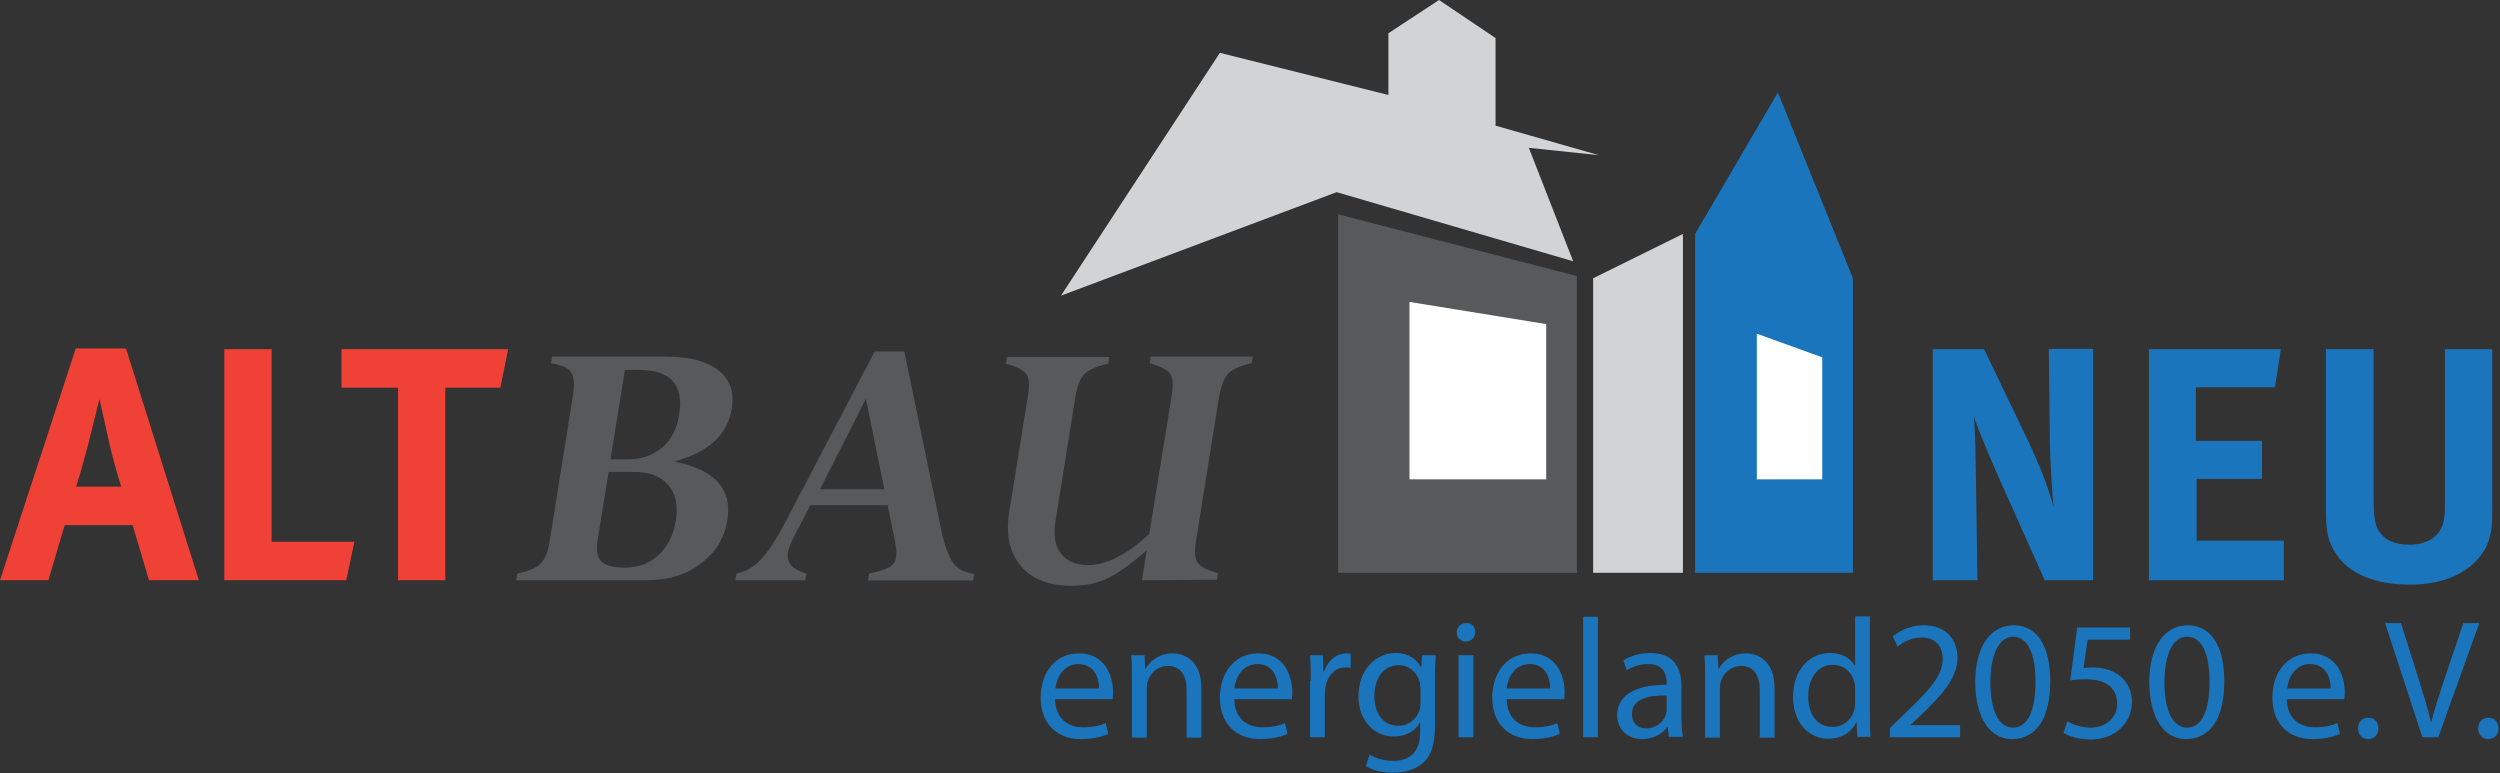
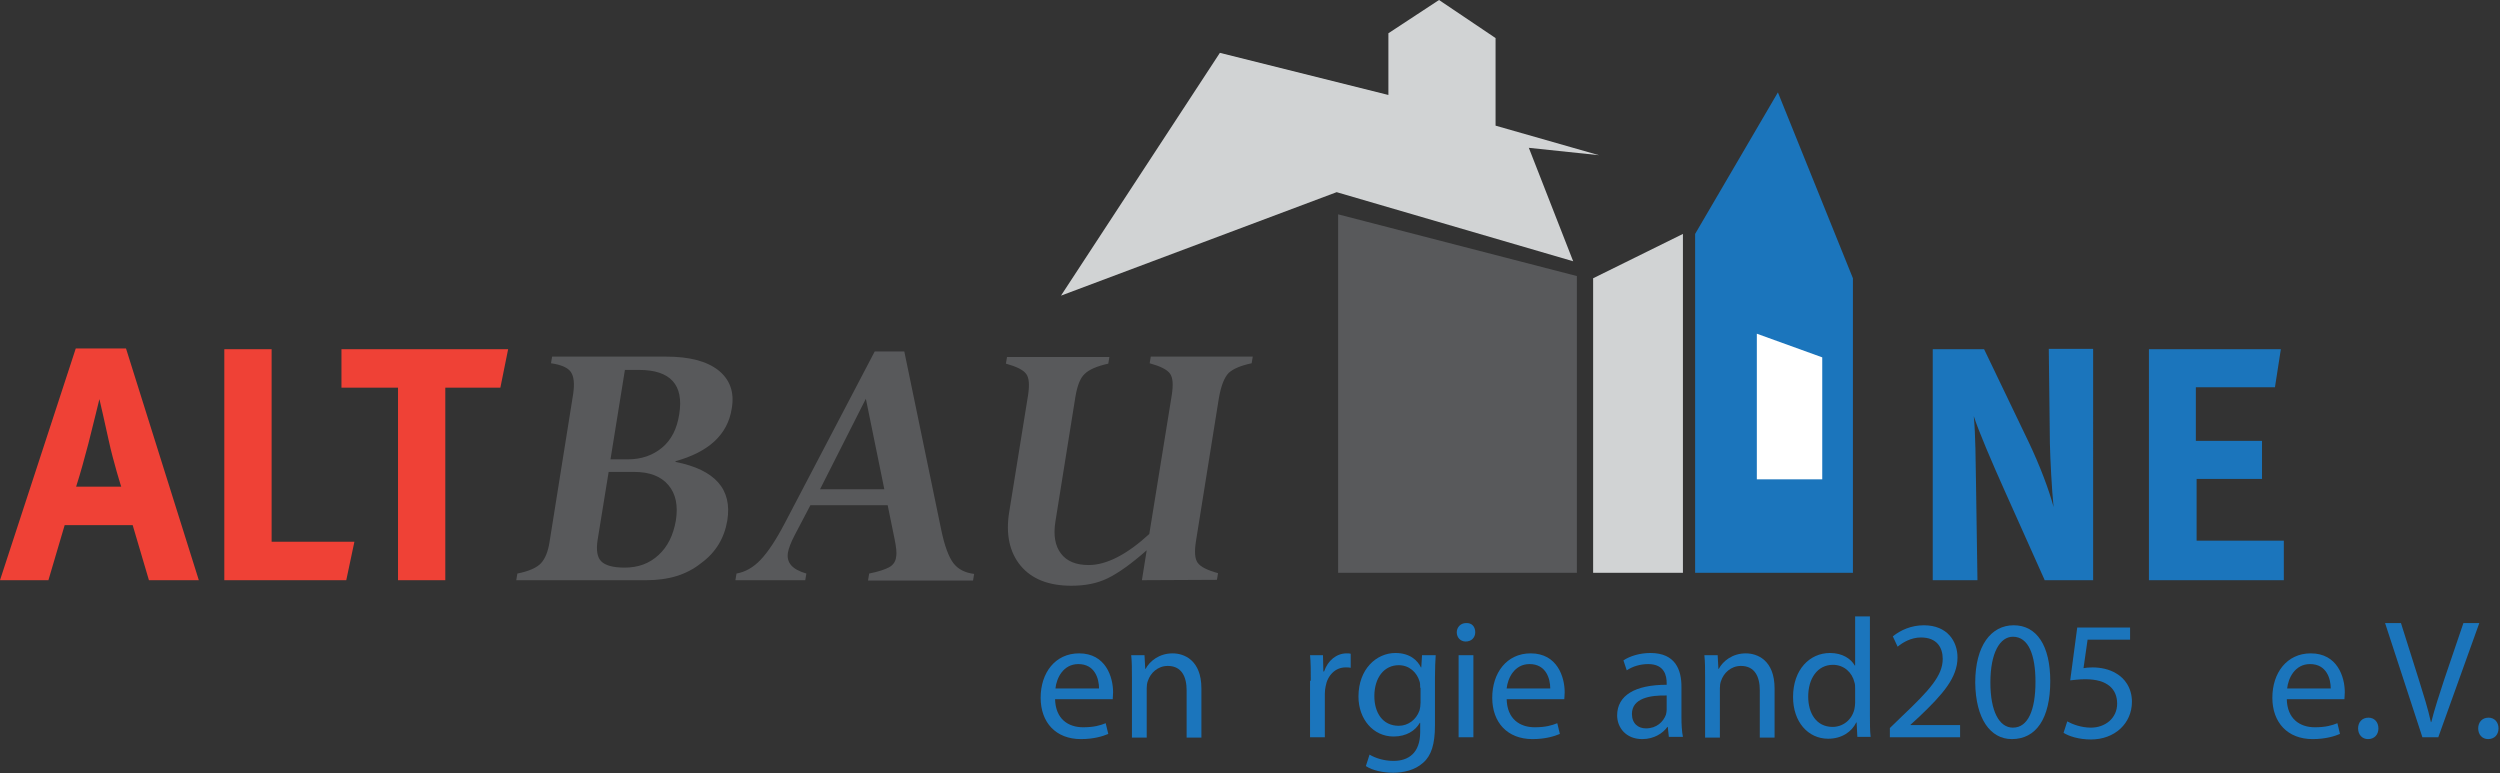
<svg xmlns="http://www.w3.org/2000/svg" version="1.1" id="Layer_1" x="0px" y="0px" viewBox="0 0 676.5 209.3" style="enable-background:new 0 0 676.5 209.3;" xml:space="preserve">
  <rect x="0" y="0" width="676.5" height="209.3" fill="#333333" stroke="none" />
  <style type="text/css">
	.st0{fill:#D1D3D4;}
	.st1{fill:#58595B;}
	.st2{fill:#FFFFFF;}
	.st3{fill:#1B75BC;}
	.st4{fill:#EF4136;}
</style>
  <polygon class="st0" points="287.1,80 330.1,14.3 375.7,25.7 375.7,9 389.4,0 404.7,10.3 404.7,34 432.7,42 413.7,40 425.7,70.7   361.7,52 " />
  <polygon class="st1" points="362.1,58 362.1,155 426.7,155 426.7,74.7 " />
-   <polygon class="st2" points="381.4,81.7 418.4,87.7 418.4,129.7 381.4,129.7 " />
  <polygon class="st0" points="431.1,75.3 455.4,63.3 455.4,155 431.1,155 " />
  <polygon class="st3" points="458.7,155 458.7,63.3 481.1,25 501.4,75.3 501.4,155 " />
  <polygon class="st2" points="475.4,90.3 493.1,96.7 493.1,129.7 475.4,129.7 " />
  <g>
    <path class="st4" d="M34.1,94.3L53.8,157H40.3l-4.4-14.9H17.5L13.1,157H0l20.5-62.7C20.5,94.3,34.1,94.3,34.1,94.3z M32.8,131.7   c0,0-2.1-6.6-3.4-12.6c-0.6-2.9-2.5-11.1-2.5-11.1s-1.8,7.4-3,12.1c-1.2,4.5-2,7.5-3.3,11.6H32.8z" />
    <path class="st4" d="M73.5,94.5v52.1h22.4L93.7,157h-33V94.5H73.5z" />
    <path class="st4" d="M137.5,94.5l-2.1,10.4h-14.9V157h-12.8v-52.1H92.4V94.5H137.5z" />
  </g>
  <g>
    <path class="st3" d="M536.9,94.5l12,25c3.2,6.7,5.6,13.2,6.8,17.7c-0.5-4.9-0.9-12.9-1-17.2l-0.3-25.6h12V157h-13.1l-10.7-23.9   c-3.5-7.8-7.3-16.7-8.5-20.5c0.5,5.1,0.5,12.5,0.6,17.7l0.4,26.7H523V94.5H536.9z" />
    <path class="st3" d="M617.2,94.5l-1.6,10.3h-21.4v14.5h17.9v10.3h-17.7v16.7H618V157h-36.5V94.5H617.2z" />
-     <path class="st3" d="M642.3,94.5v41.1c0,3.9,0.4,6.1,1.1,7.5c1.4,2.8,4.4,4.3,8.5,4.3c5.5,0,9-2.7,9.5-7.3c0.2-1.4,0.2-2.2,0.2-5.6   V94.5h12.8v42.1c0,5.9-0.1,7.1-1,9.8c-1.6,4.9-7.7,11.8-21.2,11.8c-9.5,0-16.6-2.9-20.1-8.4c-2.1-3.2-2.7-5.8-2.7-11.8V94.5H642.3z   " />
  </g>
  <g>
    <path class="st1" d="M174.9,157h-35.2l0.3-1.8c3.1-0.6,5.3-1.6,6.4-2.8c1.1-1.2,1.9-3.1,2.3-5.7l6.4-40.1c0.4-2.8,0.2-4.7-0.6-5.9   s-2.6-2-5.4-2.4l0.3-1.8h30.8c6.3,0,11,1.2,14.2,3.7c3.1,2.5,4.4,5.9,3.6,10.4c-1.1,7-6.2,11.7-15.2,14.2l0,0.2   c10.7,2.1,15.4,7.4,14,15.9c-0.8,4.7-3.1,8.6-7.1,11.5C185.7,155.6,180.8,157,174.9,157z M171.6,127.7h-6.9l-3,18.5   c-0.4,2.7-0.1,4.6,1,5.7s3.2,1.7,6.3,1.7c3.7,0,6.7-1.1,9.2-3.4s4-5.4,4.7-9.4c0.6-4,0-7.1-2-9.5   C178.9,128.9,175.8,127.7,171.6,127.7z M169.1,100.1l-3.9,24.2h4.7c3.7,0,6.8-1.1,9.3-3.2s4-5.1,4.6-9c1.3-8-2.4-12-10.9-12H169.1z   " />
    <path class="st1" d="M234.9,157l0.3-1.8c2.5-0.5,4.3-1.1,5.4-1.7s1.8-1.6,1.9-2.9c0.2-1,0-2.6-0.4-4.6l-1.9-9.3h-20.9l-4.2,8   c-1.1,2.1-1.7,3.7-1.9,4.9c-0.4,2.7,1.2,4.5,5,5.6l-0.3,1.8h-18.9l0.3-1.8c2.3-0.4,4.5-1.6,6.5-3.7c2-2.1,4.2-5.4,6.6-10l24.3-46.4   h8l10,48.3c0.9,4.3,2,7.3,3.3,9c1.3,1.7,3.2,2.6,5.6,2.9l-0.3,1.8H234.9z M221.9,132.4h17.4l-5-24.5L221.9,132.4z" />
    <path class="st1" d="M309,157l1.3-8.1c-4.2,3.7-7.7,6.2-10.6,7.6s-6.1,2-9.8,2c-6.1,0-10.7-1.8-13.7-5.4s-4.1-8.5-3.1-14.6   l5.1-31.6c0.4-2.7,0.3-4.6-0.5-5.7c-0.8-1.1-2.6-2-5.5-2.8l0.3-1.8h27.7l-0.3,1.8c-3.1,0.7-5.2,1.6-6.4,2.8c-1.2,1.1-2,3.2-2.5,6.2   l-5.4,33.7c-0.6,3.7-0.1,6.6,1.5,8.7s4.1,3.1,7.5,3.1c4.8,0,10.3-2.8,16.4-8.4l6.1-37.7c0.4-2.7,0.3-4.6-0.5-5.7s-2.6-2-5.5-2.8   l0.3-1.8h27.6l-0.3,1.8c-2.9,0.6-5,1.5-6.2,2.6c-1.2,1.2-2.1,3.5-2.7,7l-6.2,38.7c-0.4,2.7-0.3,4.6,0.5,5.7c0.8,1.1,2.6,2,5.5,2.8   l-0.3,1.8L309,157L309,157z" />
  </g>
  <g>
    <path class="st3" d="M285.5,189.1c0.1,5.5,3.6,7.7,7.6,7.7c2.9,0,4.6-0.5,6.1-1.1l0.7,2.9c-1.4,0.6-3.9,1.4-7.4,1.4   c-6.8,0-10.9-4.5-10.9-11.2c0-6.7,3.9-12,10.4-12c7.2,0,9.2,6.4,9.2,10.5c0,0.8-0.1,1.5-0.1,1.9H285.5z M297.4,186.3   c0-2.6-1.1-6.6-5.6-6.6c-4.1,0-5.9,3.8-6.2,6.6H297.4z" />
    <path class="st3" d="M306.3,183.3c0-2.3,0-4.2-0.2-6h3.6l0.2,3.7h0.1c1.1-2.1,3.7-4.2,7.3-4.2c3.1,0,7.8,1.8,7.8,9.5v13.3h-4v-12.8   c0-3.6-1.3-6.6-5.1-6.6c-2.7,0-4.7,1.9-5.4,4.1c-0.2,0.5-0.3,1.2-0.3,1.9v13.4h-4V183.3z" />
-     <path class="st3" d="M334,189.1c0.1,5.5,3.6,7.7,7.6,7.7c2.9,0,4.6-0.5,6.1-1.1l0.7,2.9c-1.4,0.6-3.9,1.4-7.4,1.4   c-6.8,0-10.9-4.5-10.9-11.2c0-6.7,3.9-12,10.4-12c7.2,0,9.2,6.4,9.2,10.5c0,0.8-0.1,1.5-0.1,1.9H334z M345.8,186.3   c0-2.6-1.1-6.6-5.6-6.6c-4.1,0-5.9,3.8-6.2,6.6H345.8z" />
    <path class="st3" d="M354.7,184.2c0-2.6,0-4.9-0.2-6.9h3.5l0.1,4.4h0.2c1-3,3.4-4.9,6.1-4.9c0.5,0,0.8,0,1.1,0.1v3.8   c-0.4-0.1-0.8-0.1-1.4-0.1c-2.8,0-4.9,2.2-5.4,5.2c-0.1,0.5-0.2,1.2-0.2,1.9v11.8h-4V184.2z" />
    <path class="st3" d="M388.5,177.3c-0.1,1.6-0.2,3.4-0.2,6.1v12.9c0,5.1-1,8.2-3.2,10.1c-2.2,2-5.3,2.7-8.1,2.7   c-2.7,0-5.6-0.6-7.4-1.8l1-3.1c1.5,0.9,3.8,1.7,6.5,1.7c4.1,0,7.2-2.2,7.2-7.8v-2.5h-0.1c-1.2,2.1-3.6,3.7-7.1,3.7   c-5.5,0-9.5-4.7-9.5-10.8c0-7.5,4.9-11.8,10-11.8c3.9,0,6,2,6.9,3.9h0.1l0.2-3.3H388.5z M384.3,186.1c0-0.7,0-1.3-0.2-1.8   c-0.7-2.3-2.7-4.3-5.6-4.3c-3.9,0-6.6,3.3-6.6,8.4c0,4.4,2.2,8,6.6,8c2.5,0,4.7-1.6,5.6-4.1c0.2-0.7,0.3-1.5,0.3-2.2V186.1z" />
    <path class="st3" d="M399.2,171.1c0,1.4-1,2.5-2.6,2.5c-1.4,0-2.4-1.1-2.4-2.5c0-1.4,1.1-2.5,2.5-2.5   C398.3,168.5,399.2,169.6,399.2,171.1z M394.7,199.5v-22.2h4v22.2H394.7z" />
    <path class="st3" d="M407.7,189.1c0.1,5.5,3.6,7.7,7.6,7.7c2.9,0,4.6-0.5,6.1-1.1l0.7,2.9c-1.4,0.6-3.9,1.4-7.4,1.4   c-6.8,0-10.9-4.5-10.9-11.2c0-6.7,3.9-12,10.4-12c7.2,0,9.2,6.4,9.2,10.5c0,0.8-0.1,1.5-0.1,1.9H407.7z M419.5,186.3   c0-2.6-1.1-6.6-5.6-6.6c-4.1,0-5.9,3.8-6.2,6.6H419.5z" />
-     <path class="st3" d="M428.4,166.9h4v32.6h-4V166.9z" />
    <path class="st3" d="M451.6,199.5l-0.3-2.8h-0.1c-1.2,1.7-3.6,3.3-6.8,3.3c-4.5,0-6.8-3.2-6.8-6.4c0-5.4,4.8-8.3,13.4-8.3v-0.5   c0-1.8-0.5-5.1-5-5.1c-2.1,0-4.2,0.6-5.8,1.7l-0.9-2.7c1.8-1.2,4.5-2,7.3-2c6.8,0,8.4,4.6,8.4,9.1v8.3c0,1.9,0.1,3.8,0.4,5.3H451.6   z M451,188.2c-4.4-0.1-9.4,0.7-9.4,5c0,2.6,1.7,3.9,3.8,3.9c2.9,0,4.7-1.8,5.4-3.7c0.1-0.4,0.2-0.9,0.2-1.3V188.2z" />
    <path class="st3" d="M461.4,183.3c0-2.3,0-4.2-0.2-6h3.6l0.2,3.7h0.1c1.1-2.1,3.7-4.2,7.3-4.2c3.1,0,7.8,1.8,7.8,9.5v13.3h-4v-12.8   c0-3.6-1.3-6.6-5.1-6.6c-2.7,0-4.7,1.9-5.4,4.1c-0.2,0.5-0.3,1.2-0.3,1.9v13.4h-4V183.3z" />
    <path class="st3" d="M506,166.9v26.8c0,2,0,4.2,0.2,5.7h-3.6l-0.2-3.9h-0.1c-1.2,2.5-3.9,4.4-7.6,4.4c-5.4,0-9.5-4.5-9.5-11.3   c0-7.4,4.5-11.9,10-11.9c3.4,0,5.7,1.6,6.7,3.4h0.1v-13.3H506z M502,186.3c0-0.5,0-1.2-0.2-1.7c-0.6-2.6-2.8-4.7-5.8-4.7   c-4.2,0-6.7,3.7-6.7,8.6c0,4.5,2.2,8.2,6.6,8.2c2.7,0,5.2-1.8,5.9-4.8c0.1-0.6,0.2-1.1,0.2-1.7V186.3z" />
    <path class="st3" d="M511.4,199.5V197l3.2-3.1c7.6-7.2,11.1-11.1,11.1-15.6c0-3-1.5-5.8-5.9-5.8c-2.7,0-5,1.4-6.3,2.5l-1.3-2.8   c2.1-1.7,5-3,8.4-3c6.4,0,9.1,4.4,9.1,8.7c0,5.5-4,10-10.3,16l-2.4,2.2v0.1h13.4v3.3H511.4z" />
    <path class="st3" d="M554.8,184.3c0,10.1-3.8,15.7-10.4,15.7c-5.8,0-9.8-5.5-9.9-15.3c0-10,4.3-15.5,10.4-15.5   C551.2,169.2,554.8,174.8,554.8,184.3z M538.6,184.7c0,7.8,2.4,12.2,6.1,12.2c4.1,0,6.1-4.8,6.1-12.4c0-7.3-1.9-12.2-6.1-12.2   C541.2,172.3,538.6,176.6,538.6,184.7z" />
    <path class="st3" d="M576.3,173.1h-11.4l-1.1,7.7c0.7-0.1,1.3-0.2,2.4-0.2c2.3,0,4.6,0.5,6.4,1.6c2.3,1.3,4.3,3.9,4.3,7.7   c0,5.8-4.6,10.2-11.1,10.2c-3.3,0-6-0.9-7.4-1.8l1-3.1c1.2,0.7,3.7,1.7,6.4,1.7c3.8,0,7.1-2.5,7.1-6.5c0-3.9-2.6-6.6-8.6-6.6   c-1.7,0-3,0.2-4.1,0.3l1.9-14.3h14.3V173.1z" />
-     <path class="st3" d="M601.9,184.3c0,10.1-3.8,15.7-10.4,15.7c-5.8,0-9.8-5.5-9.9-15.3c0-10,4.3-15.5,10.4-15.5   C598.3,169.2,601.9,174.8,601.9,184.3z M585.7,184.7c0,7.8,2.4,12.2,6.1,12.2c4.1,0,6.1-4.8,6.1-12.4c0-7.3-1.9-12.2-6.1-12.2   C588.2,172.3,585.7,176.6,585.7,184.7z" />
    <path class="st3" d="M618.8,189.1c0.1,5.5,3.6,7.7,7.6,7.7c2.9,0,4.6-0.5,6.1-1.1l0.7,2.9c-1.4,0.6-3.9,1.4-7.4,1.4   c-6.8,0-10.9-4.5-10.9-11.2c0-6.7,3.9-12,10.4-12c7.2,0,9.2,6.4,9.2,10.5c0,0.8-0.1,1.5-0.1,1.9H618.8z M630.7,186.3   c0-2.6-1.1-6.6-5.6-6.6c-4.1,0-5.9,3.8-6.2,6.6H630.7z" />
    <path class="st3" d="M638.1,197.1c0-1.7,1.1-2.9,2.8-2.9c1.6,0,2.7,1.2,2.7,2.9c0,1.7-1.1,2.9-2.8,2.9   C639.2,200,638.1,198.8,638.1,197.1z" />
    <path class="st3" d="M655.5,199.5l-10.1-30.9h4.3l4.8,15.2c1.3,4.2,2.5,7.9,3.3,11.6h0.1c0.9-3.6,2.2-7.5,3.5-11.5l5.2-15.3h4.3   l-11.1,30.9H655.5z" />
    <path class="st3" d="M670.6,197.1c0-1.7,1.1-2.9,2.8-2.9c1.6,0,2.7,1.2,2.7,2.9c0,1.7-1.1,2.9-2.8,2.9   C671.7,200,670.6,198.8,670.6,197.1z" />
  </g>
</svg>